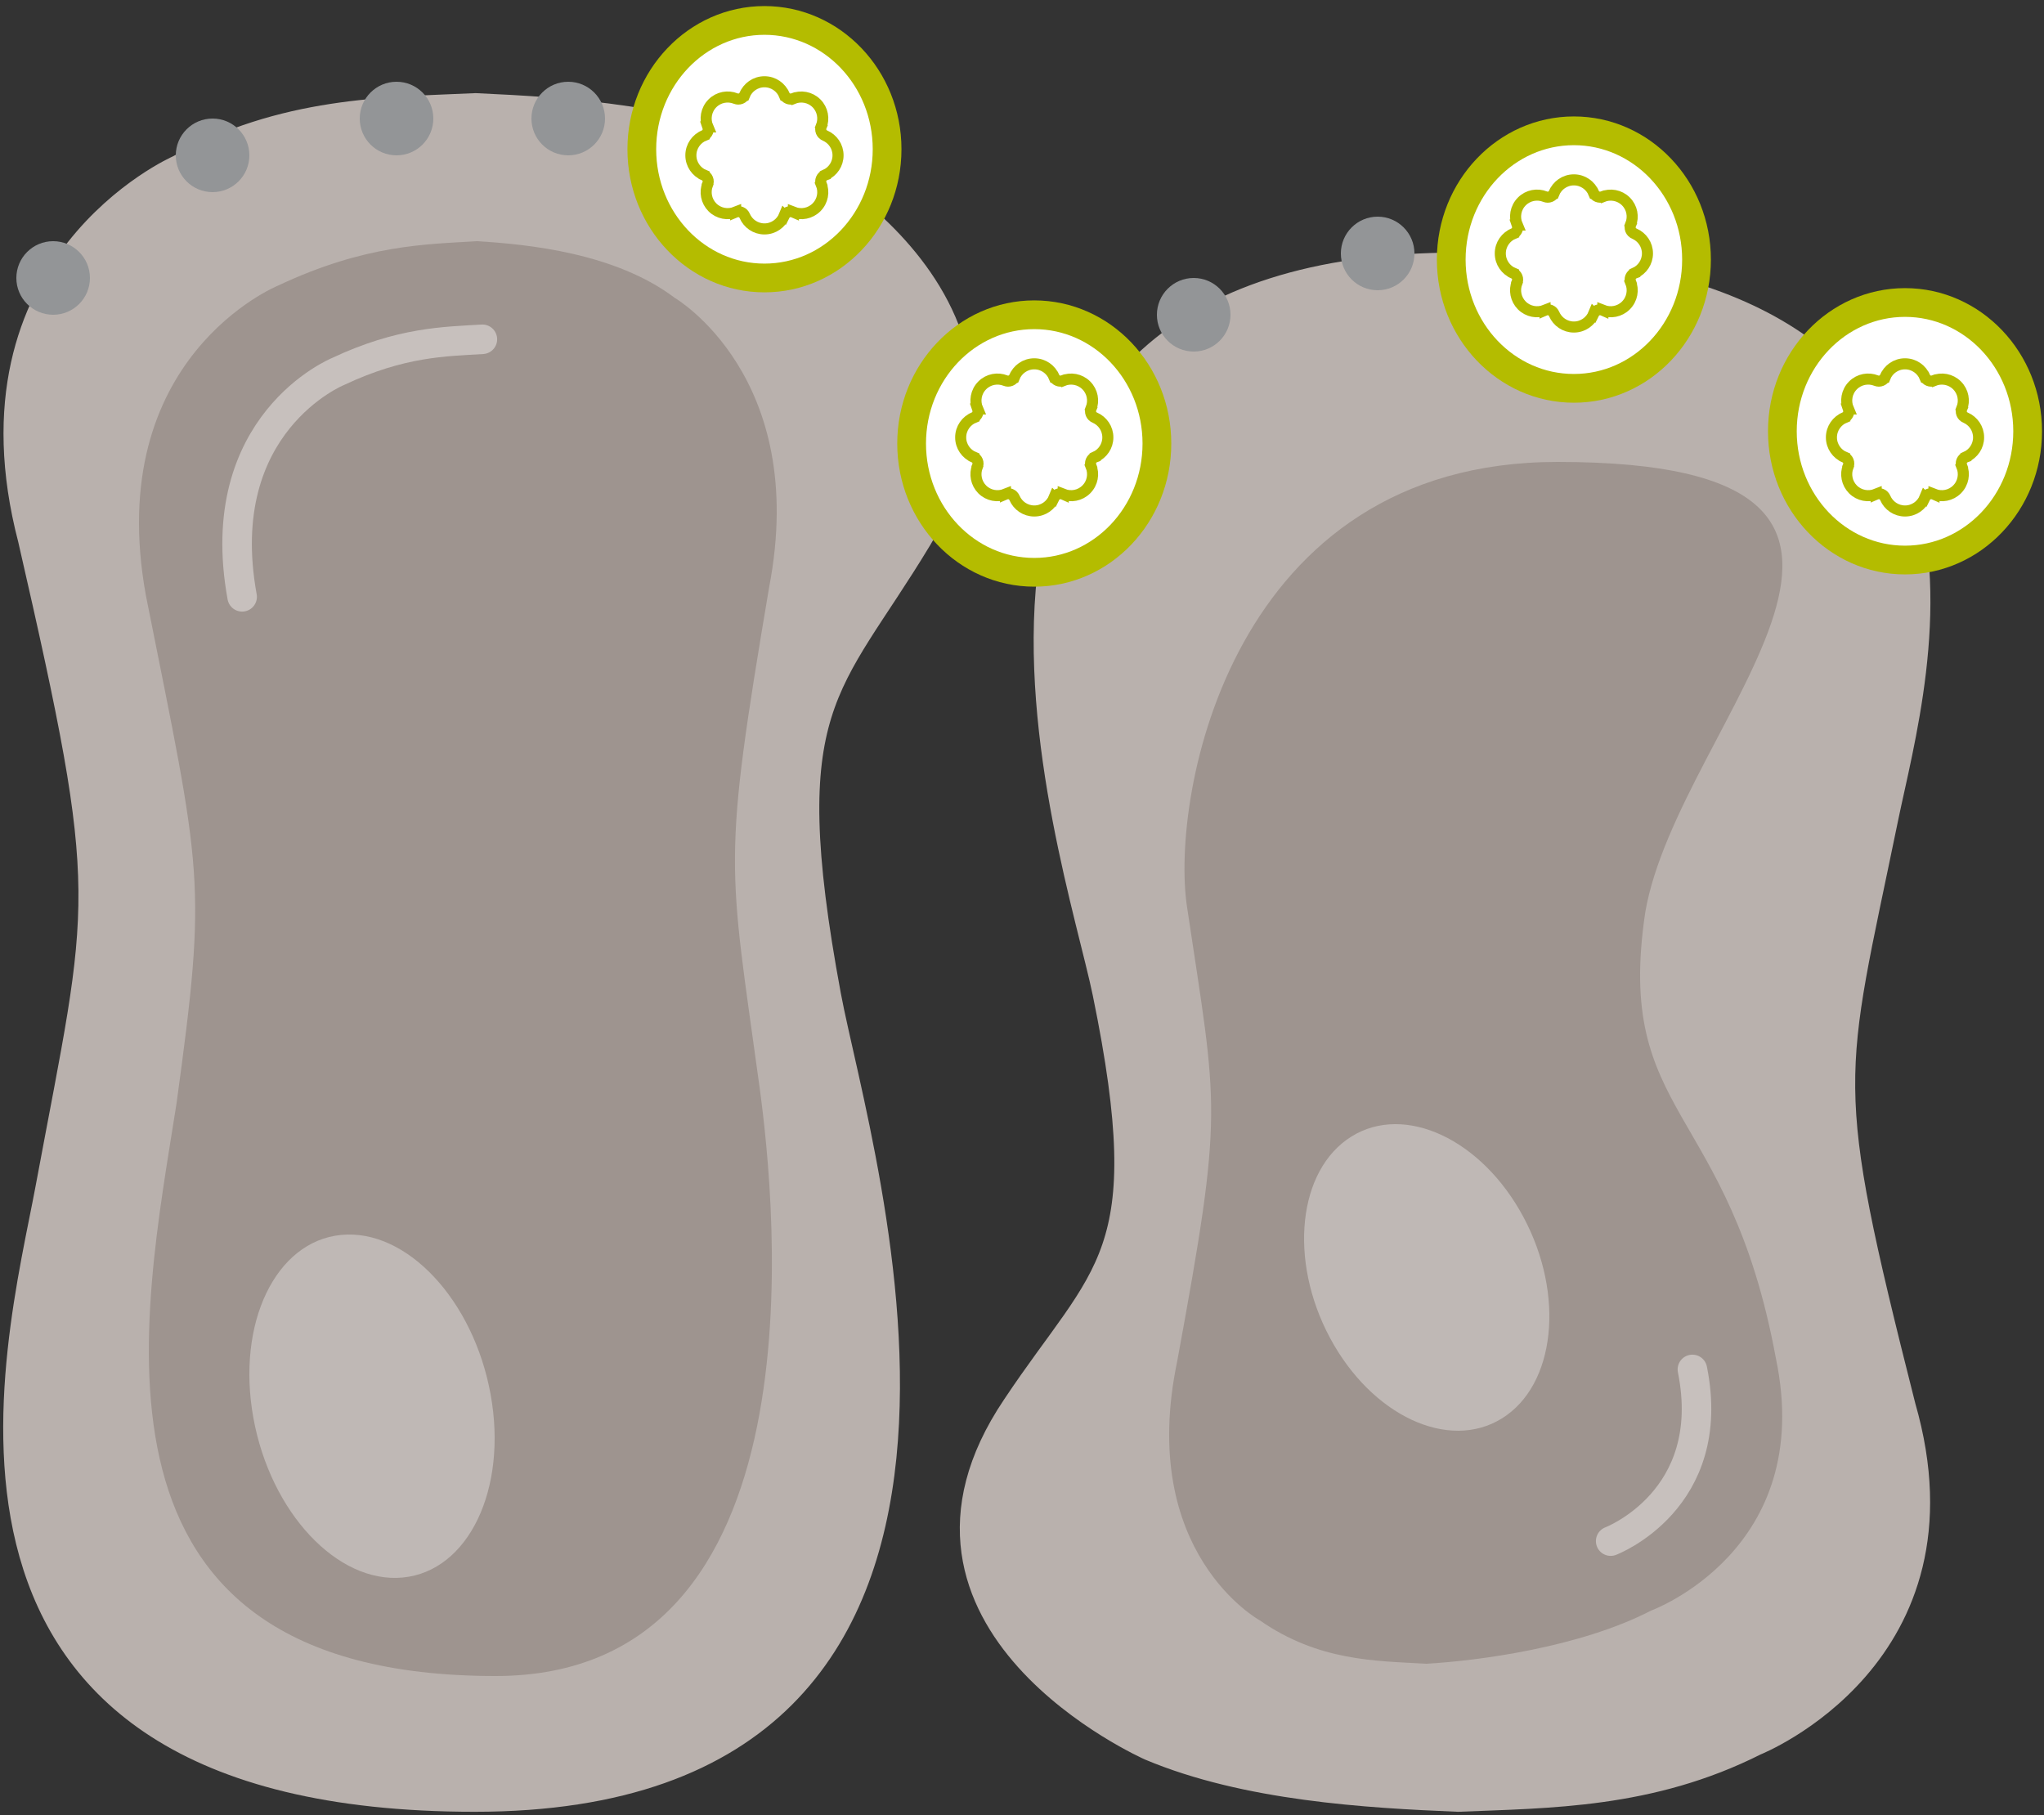
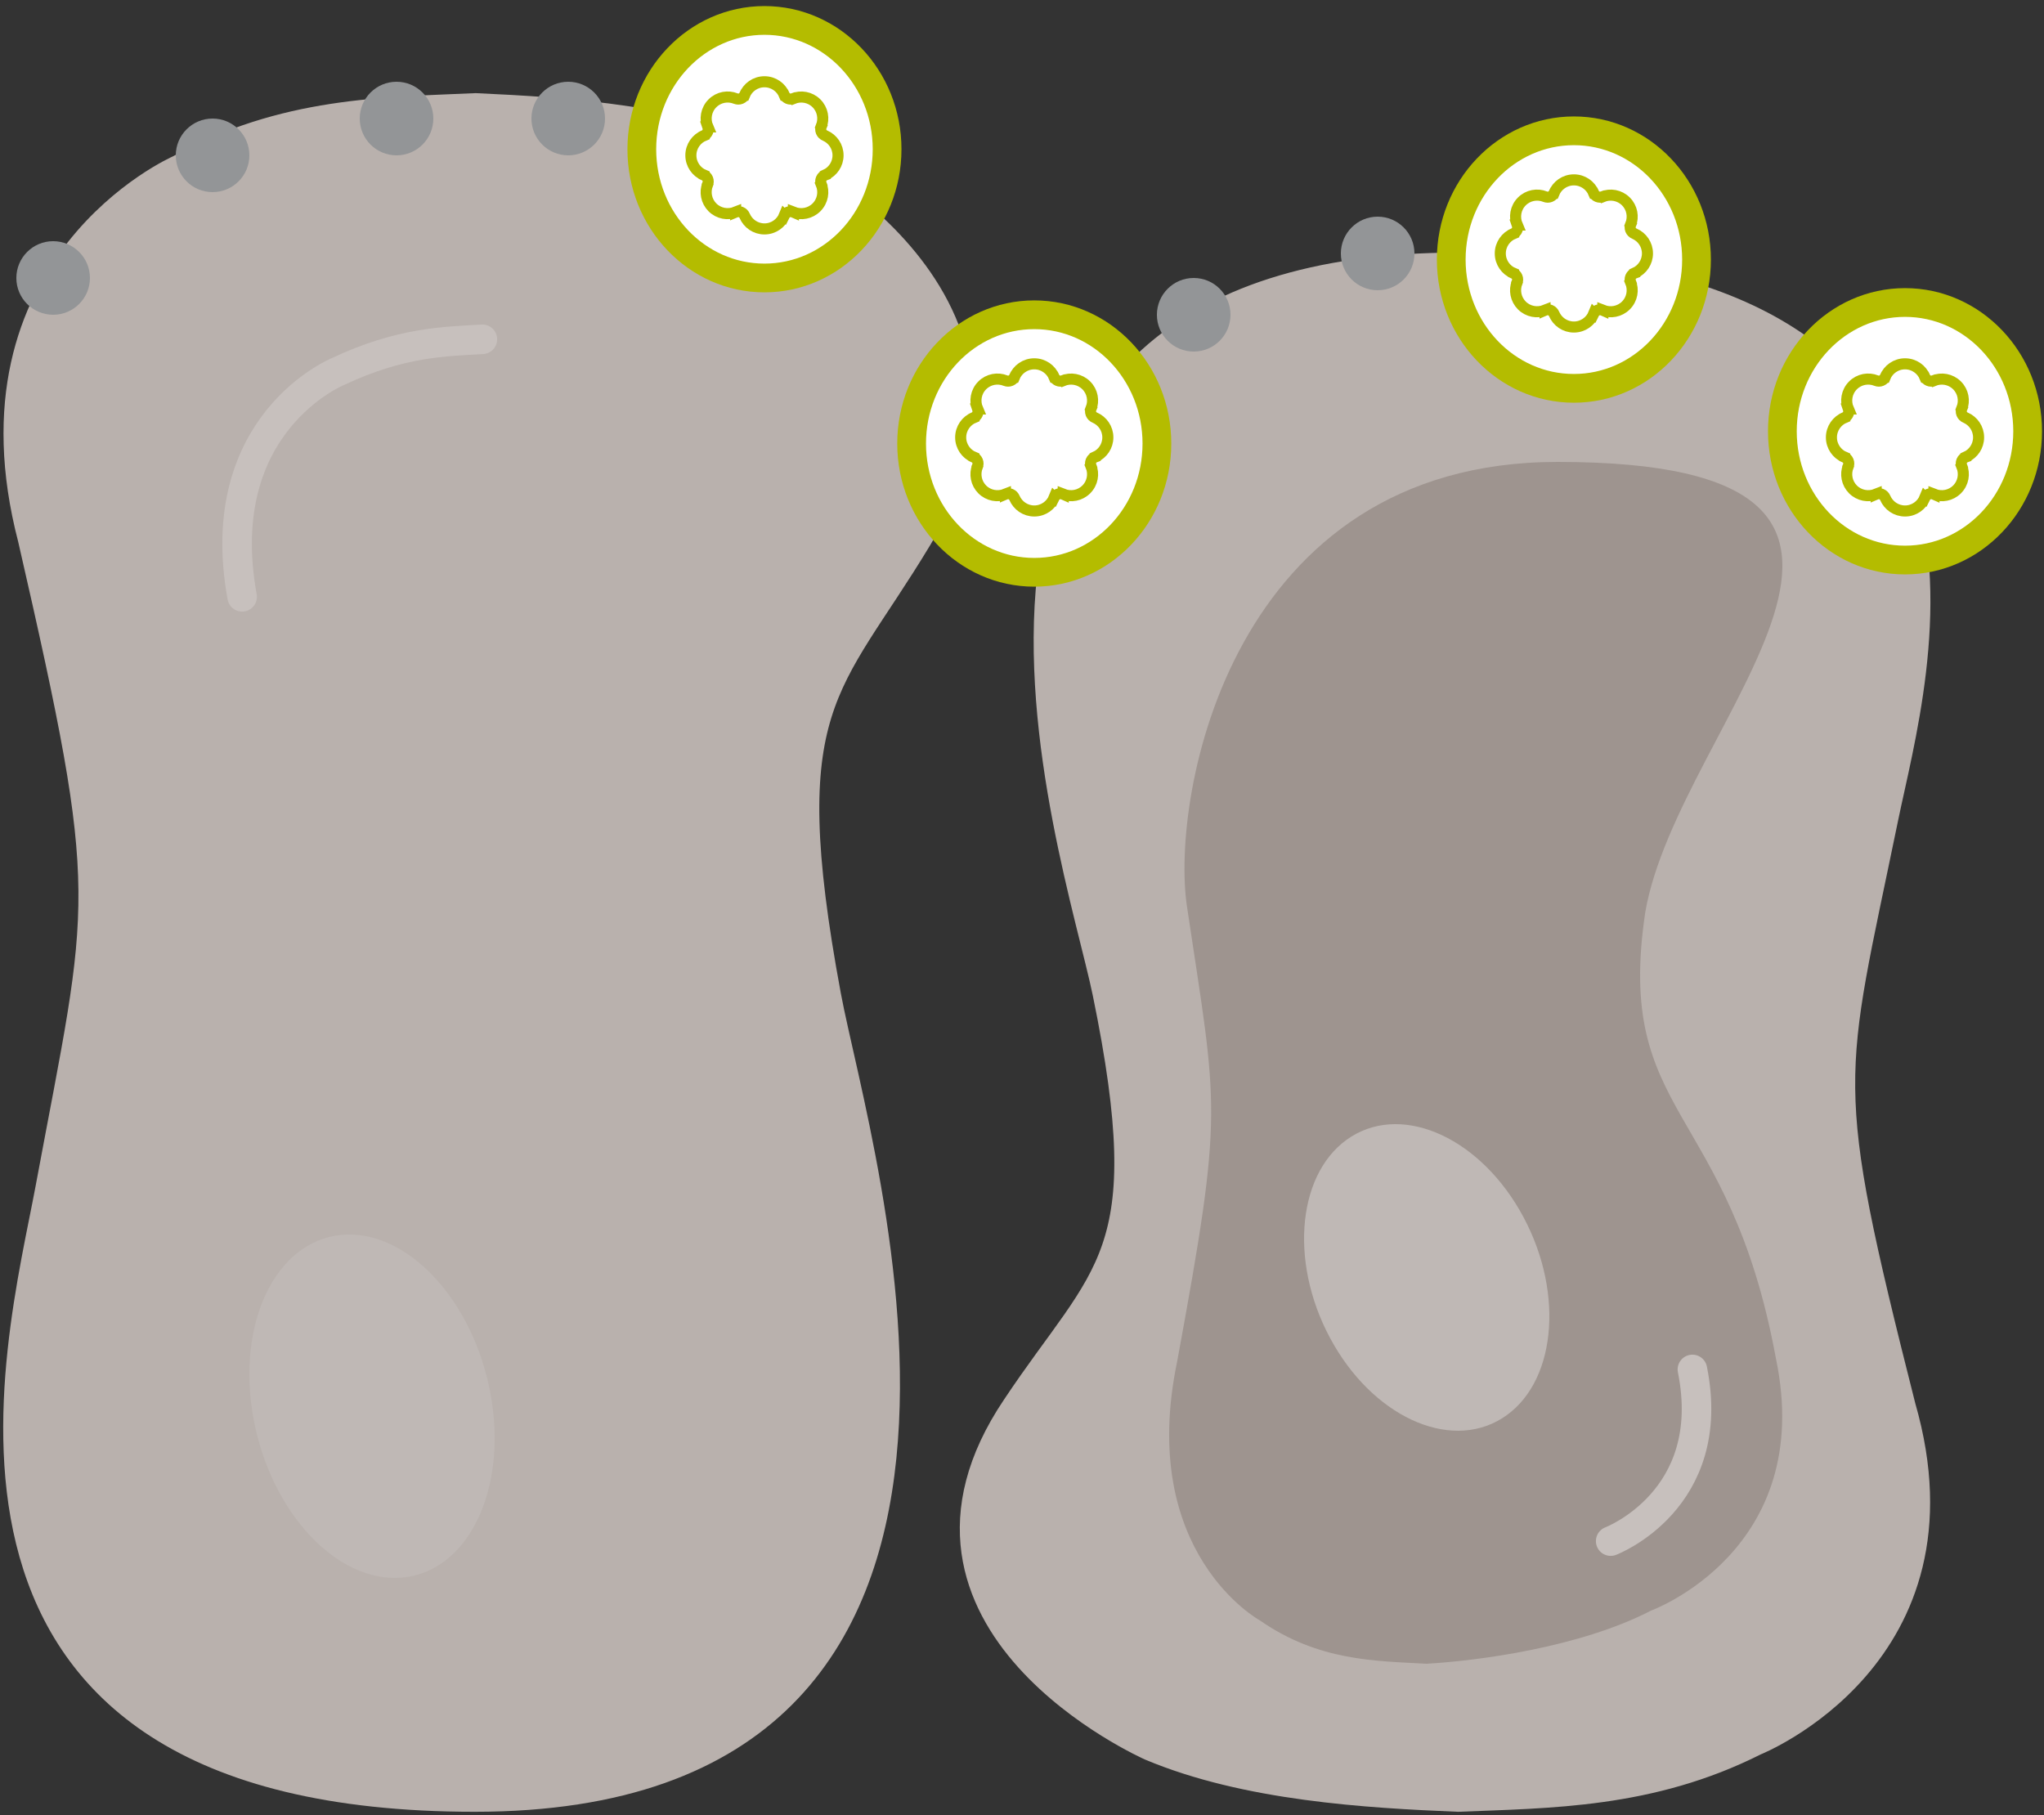
<svg xmlns="http://www.w3.org/2000/svg" width="125" height="111" viewBox="0 0 125 111" fill="none">
  <rect x="0" y="0" width="125" height="111" fill="#333333" stroke="none" />
  <path fill-rule="evenodd" clip-rule="evenodd" d="M50.634 60.908C52.446 70.636 65.046 110 29.036 110C-6.558 110 1.148 82.452 2.959 72.724C6.301 54.773 7.012 55.258 1.898 32.962C-2.482 16.17 10.911 10.293 10.911 10.293C17.338 6.714 23.536 6.752 29.086 6.5C34.636 6.752 42.031 7.228 47.898 9.95C47.898 9.95 65.118 18.325 56.175 32.962C50.634 42.158 47.293 42.956 50.634 60.908Z" fill="#B9B1AD" />
  <path fill-rule="evenodd" clip-rule="evenodd" d="M50.634 60.908C52.446 70.636 65.046 110 29.036 110C-6.558 110 1.148 82.452 2.959 72.724C6.301 54.773 7.012 55.258 1.898 32.962C-2.482 16.17 10.911 10.293 10.911 10.293C17.338 6.714 23.536 6.752 29.086 6.5C34.636 6.752 42.031 7.228 47.898 9.95C47.898 9.95 65.118 18.325 56.175 32.962C50.634 42.158 47.293 42.956 50.634 60.908Z" stroke="#B9B1AD" stroke-width="1.607" />
-   <path fill-rule="evenodd" clip-rule="evenodd" d="M10.793 67.501C8.774 80.427 3.98 102.5 30.307 102.5C50.409 102.5 47.461 73.86 46.439 66.399C44.55 52.63 44.15 53.003 47.038 35.903C49.51 23.024 41.265 18.217 41.265 18.217C37.634 15.471 32.315 14.943 29.181 14.75C26.046 14.943 22.341 14.954 17.014 17.462C17.014 17.462 6.258 21.82 8.925 36.433C12.345 53.577 12.68 53.731 10.793 67.501Z" fill="#9E948F" />
  <path fill-rule="evenodd" clip-rule="evenodd" d="M15.493 86.702C16.535 92.487 20.628 96.864 24.637 96.476C28.644 96.088 31.049 91.083 30.007 85.298C28.965 79.512 24.872 75.136 20.865 75.524C16.856 75.912 14.451 80.917 15.493 86.702Z" fill="#BFB8B5" />
  <path fill-rule="evenodd" clip-rule="evenodd" d="M67.616 60.717C65.804 51.906 53.204 16.25 89.214 16.25C124.808 16.25 117.102 41.202 115.291 50.014C111.949 66.275 111.238 65.835 116.352 86.031C120.732 101.24 107.339 106.564 107.339 106.564C100.911 109.806 94.714 109.771 89.164 110C83.614 109.771 76.219 109.34 70.352 106.875C70.352 106.875 53.132 99.287 62.075 86.031C67.616 77.702 70.957 76.978 67.616 60.717Z" fill="#B9B1AD" />
  <path fill-rule="evenodd" clip-rule="evenodd" d="M67.616 60.717C65.804 51.906 53.204 16.25 89.214 16.25C124.808 16.25 117.102 41.202 115.291 50.014C111.949 66.275 111.238 65.835 116.352 86.031C120.732 101.24 107.339 106.564 107.339 106.564C100.911 109.806 94.714 109.771 89.164 110C83.614 109.771 76.219 109.34 70.352 106.875C70.352 106.875 53.132 99.287 62.075 86.031C67.616 77.702 70.957 76.978 67.616 60.717Z" stroke="#B9B1AD" stroke-width="1.607" />
  <path fill-rule="evenodd" clip-rule="evenodd" d="M100.614 55.801C102.618 44.013 121.374 28.25 95.246 28.25C75.297 28.25 71.573 48.628 72.588 55.433C74.46 67.988 74.859 67.648 71.993 83.242C69.538 94.988 77.044 99.098 77.044 99.098C80.647 101.601 84.12 101.574 87.23 101.75C90.341 101.574 96.605 100.76 100.973 98.498C100.973 98.498 111.059 94.822 108.605 83.078C105.738 67.482 98.742 68.357 100.614 55.801Z" fill="#9E948F" />
  <path fill-rule="evenodd" clip-rule="evenodd" d="M81.332 81.815C78.787 77.057 79.375 71.548 82.644 69.509C85.912 67.471 90.625 69.677 93.168 74.436C95.713 79.194 95.125 84.703 91.857 86.741C88.588 88.778 83.876 86.573 81.332 81.815Z" fill="#BFB8B5" />
  <path d="M98.5 94.25C98.5 94.25 105.105 91.747 103.498 83.75" stroke="#C7C0BD" stroke-width="1.806" stroke-linecap="round" />
  <path d="M29.5 20.75C27.226 20.89 24.54 20.898 20.675 22.718C20.675 22.718 12.874 25.884 14.808 36.5" stroke="#C7C0BD" stroke-width="1.806" stroke-linecap="round" />
  <path fill-rule="evenodd" clip-rule="evenodd" d="M84.25 17.75C85.492 17.75 86.5 16.743 86.5 15.501C86.5 14.259 85.492 13.25 84.25 13.25C83.008 13.25 82 14.259 82 15.501C82 16.743 83.008 17.75 84.25 17.75Z" fill="#939597" />
  <path fill-rule="evenodd" clip-rule="evenodd" d="M100 19.25C101.242 19.25 102.25 18.243 102.25 17.001C102.25 15.759 101.242 14.75 100 14.75C98.758 14.75 97.75 15.759 97.75 17.001C97.75 18.243 98.758 19.25 100 19.25Z" fill="#939597" />
  <path fill-rule="evenodd" clip-rule="evenodd" d="M114.25 26C115.492 26 116.5 24.993 116.5 23.751C116.5 22.509 115.492 21.5 114.25 21.5C113.008 21.5 112 22.509 112 23.751C112 24.993 113.008 26 114.25 26Z" fill="#939597" />
  <path fill-rule="evenodd" clip-rule="evenodd" d="M24.25 9.5C25.492 9.5 26.5 8.493 26.5 7.251C26.5 6.009 25.492 5 24.25 5C23.008 5 22 6.009 22 7.251C22 8.493 23.008 9.5 24.25 9.5Z" fill="#939597" />
  <path fill-rule="evenodd" clip-rule="evenodd" d="M34.75 9.5C35.992 9.5 37 8.493 37 7.251C37 6.009 35.992 5 34.75 5C33.508 5 32.5 6.009 32.5 7.251C32.5 8.493 33.508 9.5 34.75 9.5Z" fill="#939597" />
  <path fill-rule="evenodd" clip-rule="evenodd" d="M13 11.75C14.242 11.75 15.25 10.743 15.25 9.501C15.25 8.259 14.242 7.25 13 7.25C11.758 7.25 10.75 8.259 10.75 9.501C10.75 10.743 11.758 11.75 13 11.75Z" fill="#939597" />
  <path fill-rule="evenodd" clip-rule="evenodd" d="M73 21.5C74.242 21.5 75.25 20.493 75.25 19.251C75.25 18.009 74.242 17 73 17C71.758 17 70.75 18.009 70.75 19.251C70.75 20.493 71.758 21.5 73 21.5Z" fill="#939597" />
  <path fill-rule="evenodd" clip-rule="evenodd" d="M3.25 19.25C4.492 19.25 5.5 18.243 5.5 17.001C5.5 15.759 4.492 14.75 3.25 14.75C2.008 14.75 1 15.759 1 17.001C1 18.243 2.008 19.25 3.25 19.25Z" fill="#939597" />
  <path fill-rule="evenodd" clip-rule="evenodd" d="M63.25 35C67.392 35 70.75 31.475 70.75 27.126C70.75 22.777 67.392 19.25 63.25 19.25C59.108 19.25 55.75 22.777 55.75 27.126C55.75 31.475 59.108 35 63.25 35Z" fill="white" />
  <path fill-rule="evenodd" clip-rule="evenodd" d="M63.25 35C67.392 35 70.75 31.475 70.75 27.126C70.75 22.777 67.392 19.25 63.25 19.25C59.108 19.25 55.75 22.777 55.75 27.126C55.75 31.475 59.108 35 63.25 35Z" stroke="#B4BC00" stroke-width="1.758" />
  <path fill-rule="evenodd" clip-rule="evenodd" d="M59.571 25.532V25.531C59.661 25.488 59.737 25.412 59.778 25.312C59.819 25.212 59.819 25.106 59.787 25.012H59.79C59.585 24.533 59.679 23.959 60.069 23.568C60.453 23.183 61.016 23.087 61.491 23.278C61.59 23.318 61.706 23.321 61.812 23.277C61.91 23.237 61.985 23.164 62.028 23.076H62.03C62.224 22.592 62.697 22.25 63.251 22.25C63.801 22.25 64.273 22.589 64.469 23.07H64.47C64.513 23.161 64.588 23.236 64.689 23.277C64.791 23.32 64.899 23.318 64.996 23.283L64.997 23.284C65.473 23.086 66.044 23.18 66.431 23.568C66.815 23.951 66.912 24.512 66.722 24.986L66.723 24.987C66.681 25.087 66.678 25.203 66.722 25.312C66.767 25.42 66.853 25.501 66.956 25.542C67.423 25.744 67.75 26.209 67.75 26.75C67.75 27.285 67.43 27.745 66.972 27.949V27.95C66.864 27.99 66.77 28.072 66.722 28.188C66.68 28.291 66.681 28.401 66.718 28.498L66.716 28.5C66.915 28.976 66.82 29.544 66.431 29.932C66.05 30.313 65.492 30.411 65.021 30.224V30.226C64.918 30.18 64.799 30.176 64.689 30.222C64.59 30.263 64.514 30.338 64.47 30.427L64.469 30.426C64.274 30.909 63.803 31.25 63.251 31.25C62.709 31.25 62.245 30.922 62.043 30.455C62.002 30.354 61.922 30.267 61.812 30.222C61.704 30.177 61.587 30.18 61.487 30.223V30.222C61.014 30.411 60.451 30.314 60.069 29.932C59.688 29.55 59.59 28.993 59.775 28.522L59.774 28.52C59.819 28.419 59.825 28.299 59.778 28.188C59.736 28.084 59.655 28.008 59.562 27.965V27.963C59.086 27.767 58.75 27.297 58.75 26.75C58.75 26.199 59.09 25.727 59.571 25.532Z" fill="white" />
  <path fill-rule="evenodd" clip-rule="evenodd" d="M59.571 25.532V25.531C59.661 25.488 59.737 25.412 59.778 25.312C59.819 25.212 59.819 25.106 59.787 25.012H59.79C59.585 24.533 59.679 23.959 60.069 23.568C60.453 23.183 61.016 23.087 61.491 23.278V23.278C61.59 23.318 61.706 23.321 61.812 23.277C61.91 23.237 61.985 23.164 62.028 23.076H62.03C62.224 22.592 62.697 22.25 63.251 22.25C63.801 22.25 64.273 22.589 64.469 23.07H64.47C64.513 23.161 64.588 23.236 64.689 23.277C64.791 23.32 64.899 23.318 64.996 23.283L64.997 23.284C65.473 23.086 66.044 23.18 66.431 23.568C66.815 23.951 66.912 24.512 66.722 24.986L66.723 24.987C66.681 25.087 66.678 25.203 66.722 25.312C66.767 25.42 66.853 25.501 66.956 25.542V25.542C67.423 25.744 67.75 26.209 67.75 26.75C67.75 27.285 67.43 27.745 66.972 27.949V27.95C66.864 27.99 66.77 28.072 66.722 28.188C66.68 28.291 66.681 28.401 66.718 28.498L66.716 28.5C66.915 28.976 66.82 29.544 66.431 29.932C66.05 30.313 65.492 30.411 65.021 30.224V30.226C64.918 30.18 64.799 30.176 64.689 30.222C64.59 30.263 64.514 30.338 64.47 30.427L64.469 30.426C64.274 30.909 63.803 31.25 63.251 31.25C62.709 31.25 62.245 30.922 62.043 30.455V30.455C62.002 30.354 61.922 30.267 61.812 30.222C61.704 30.177 61.587 30.18 61.487 30.223V30.222C61.014 30.411 60.451 30.314 60.069 29.932C59.688 29.55 59.59 28.993 59.775 28.522L59.774 28.52C59.819 28.419 59.825 28.299 59.778 28.188C59.736 28.084 59.655 28.008 59.562 27.965V27.963C59.086 27.767 58.75 27.297 58.75 26.75C58.75 26.199 59.09 25.727 59.571 25.532Z" stroke="#B4BC00" stroke-width="0.677" />
  <path fill-rule="evenodd" clip-rule="evenodd" d="M46.75 17C50.892 17 54.25 13.475 54.25 9.126C54.25 4.777 50.892 1.25 46.75 1.25C42.608 1.25 39.25 4.777 39.25 9.126C39.25 13.475 42.608 17 46.75 17Z" fill="white" />
  <path fill-rule="evenodd" clip-rule="evenodd" d="M46.75 17C50.892 17 54.25 13.475 54.25 9.126C54.25 4.777 50.892 1.25 46.75 1.25C42.608 1.25 39.25 4.777 39.25 9.126C39.25 13.475 42.608 17 46.75 17Z" stroke="#B4BC00" stroke-width="1.758" />
-   <path fill-rule="evenodd" clip-rule="evenodd" d="M43.071 8.282V8.281C43.161 8.238 43.237 8.162 43.278 8.062C43.319 7.962 43.319 7.856 43.287 7.762H43.29C43.085 7.283 43.179 6.709 43.569 6.318C43.953 5.933 44.516 5.837 44.991 6.028C45.09 6.068 45.206 6.071 45.312 6.027C45.41 5.987 45.485 5.914 45.528 5.826H45.53C45.724 5.342 46.197 5 46.751 5C47.301 5 47.773 5.339 47.969 5.82H47.97C48.013 5.911 48.088 5.986 48.189 6.027C48.291 6.07 48.399 6.068 48.496 6.033L48.497 6.034C48.973 5.836 49.544 5.93 49.931 6.318C50.315 6.701 50.412 7.262 50.222 7.736L50.223 7.737C50.181 7.837 50.178 7.953 50.222 8.062C50.267 8.17 50.353 8.251 50.456 8.292C50.923 8.494 51.25 8.959 51.25 9.5C51.25 10.035 50.93 10.495 50.472 10.699V10.7C50.364 10.74 50.27 10.822 50.222 10.938C50.18 11.041 50.181 11.151 50.218 11.248L50.216 11.25C50.415 11.726 50.32 12.294 49.931 12.682C49.55 13.063 48.992 13.161 48.521 12.975V12.976C48.418 12.931 48.299 12.926 48.189 12.972C48.09 13.013 48.014 13.088 47.97 13.177L47.969 13.176C47.774 13.659 47.303 14 46.751 14C46.209 14 45.745 13.672 45.543 13.205C45.502 13.104 45.422 13.017 45.312 12.972C45.204 12.928 45.087 12.931 44.987 12.973V12.972C44.514 13.161 43.951 13.064 43.569 12.682C43.188 12.3 43.09 11.743 43.275 11.272L43.274 11.27C43.319 11.169 43.325 11.049 43.278 10.938C43.236 10.834 43.155 10.758 43.062 10.715V10.713C42.586 10.517 42.25 10.046 42.25 9.5C42.25 8.949 42.59 8.477 43.071 8.282Z" fill="white" />
  <path fill-rule="evenodd" clip-rule="evenodd" d="M43.071 8.282V8.281C43.161 8.238 43.237 8.162 43.278 8.062C43.319 7.962 43.319 7.856 43.287 7.762H43.29C43.085 7.283 43.179 6.709 43.569 6.318C43.953 5.933 44.516 5.837 44.991 6.028V6.028C45.09 6.068 45.206 6.071 45.312 6.027C45.41 5.987 45.485 5.914 45.528 5.826H45.53C45.724 5.342 46.197 5 46.751 5C47.301 5 47.773 5.339 47.969 5.82H47.97C48.013 5.911 48.088 5.986 48.189 6.027C48.291 6.07 48.399 6.068 48.496 6.033L48.497 6.034C48.973 5.836 49.544 5.93 49.931 6.318C50.315 6.701 50.412 7.262 50.222 7.736L50.223 7.737C50.181 7.837 50.178 7.953 50.222 8.062C50.267 8.17 50.353 8.251 50.456 8.292V8.292C50.923 8.494 51.25 8.959 51.25 9.5C51.25 10.035 50.93 10.495 50.472 10.699V10.7C50.364 10.74 50.27 10.822 50.222 10.938C50.18 11.041 50.181 11.151 50.218 11.248L50.216 11.25C50.415 11.726 50.32 12.294 49.931 12.682C49.55 13.063 48.992 13.161 48.521 12.975V12.976C48.418 12.931 48.299 12.926 48.189 12.972C48.09 13.013 48.014 13.088 47.97 13.177L47.969 13.176C47.774 13.659 47.303 14 46.751 14C46.209 14 45.745 13.672 45.543 13.205V13.205C45.502 13.104 45.422 13.017 45.312 12.972C45.204 12.928 45.087 12.931 44.987 12.973V12.972C44.514 13.161 43.951 13.064 43.569 12.682C43.188 12.3 43.09 11.743 43.275 11.272L43.274 11.27C43.319 11.169 43.325 11.049 43.278 10.938C43.236 10.834 43.155 10.758 43.062 10.715V10.713C42.586 10.517 42.25 10.046 42.25 9.5C42.25 8.949 42.59 8.477 43.071 8.282Z" stroke="#B4BC00" stroke-width="0.677" />
  <path fill-rule="evenodd" clip-rule="evenodd" d="M96.25 23.75C100.392 23.75 103.75 20.225 103.75 15.876C103.75 11.527 100.392 8 96.25 8C92.108 8 88.75 11.527 88.75 15.876C88.75 20.225 92.108 23.75 96.25 23.75Z" fill="white" />
  <path fill-rule="evenodd" clip-rule="evenodd" d="M96.25 23.75C100.392 23.75 103.75 20.225 103.75 15.876C103.75 11.527 100.392 8 96.25 8C92.108 8 88.75 11.527 88.75 15.876C88.75 20.225 92.108 23.75 96.25 23.75Z" stroke="#B4BC00" stroke-width="1.758" />
  <path fill-rule="evenodd" clip-rule="evenodd" d="M92.571 14.282V14.281C92.661 14.238 92.737 14.162 92.778 14.062C92.819 13.962 92.819 13.856 92.787 13.762H92.79C92.585 13.283 92.679 12.709 93.069 12.318C93.453 11.933 94.016 11.837 94.491 12.028C94.59 12.068 94.706 12.071 94.812 12.027C94.91 11.987 94.985 11.914 95.028 11.826H95.03C95.224 11.342 95.697 11 96.251 11C96.801 11 97.273 11.339 97.469 11.82H97.47C97.513 11.911 97.588 11.986 97.689 12.027C97.791 12.069 97.899 12.068 97.996 12.033L97.997 12.034C98.473 11.836 99.044 11.93 99.431 12.318C99.815 12.701 99.912 13.262 99.722 13.736L99.723 13.737C99.681 13.837 99.678 13.953 99.722 14.062C99.767 14.17 99.853 14.251 99.956 14.292C100.423 14.494 100.75 14.959 100.75 15.5C100.75 16.035 100.43 16.495 99.972 16.699V16.7C99.864 16.74 99.77 16.822 99.722 16.938C99.68 17.041 99.681 17.151 99.718 17.248L99.716 17.25C99.915 17.726 99.82 18.294 99.431 18.682C99.05 19.063 98.492 19.161 98.021 18.974V18.976C97.918 18.93 97.799 18.926 97.689 18.972C97.59 19.013 97.514 19.088 97.47 19.177L97.469 19.176C97.274 19.659 96.803 20 96.251 20C95.709 20 95.245 19.672 95.043 19.205C95.002 19.104 94.922 19.017 94.812 18.972C94.704 18.927 94.587 18.93 94.487 18.973V18.972C94.013 19.161 93.451 19.064 93.069 18.682C92.688 18.3 92.59 17.743 92.775 17.272L92.774 17.27C92.819 17.169 92.825 17.049 92.778 16.938C92.736 16.834 92.655 16.758 92.562 16.715V16.713C92.086 16.517 91.75 16.047 91.75 15.5C91.75 14.949 92.09 14.477 92.571 14.282Z" fill="white" />
  <path fill-rule="evenodd" clip-rule="evenodd" d="M92.571 14.282V14.281C92.661 14.238 92.737 14.162 92.778 14.062C92.819 13.962 92.819 13.856 92.787 13.762H92.79C92.585 13.283 92.679 12.709 93.069 12.318C93.453 11.933 94.016 11.837 94.491 12.028V12.028C94.59 12.068 94.706 12.071 94.812 12.027C94.91 11.987 94.985 11.914 95.028 11.826H95.03C95.224 11.342 95.697 11 96.251 11C96.801 11 97.273 11.339 97.469 11.82H97.47C97.513 11.911 97.588 11.986 97.689 12.027C97.791 12.069 97.899 12.068 97.996 12.033L97.997 12.034C98.473 11.836 99.044 11.93 99.431 12.318C99.815 12.701 99.912 13.262 99.722 13.736L99.723 13.737C99.681 13.837 99.678 13.953 99.722 14.062C99.767 14.17 99.853 14.251 99.956 14.292V14.292C100.423 14.494 100.75 14.959 100.75 15.5C100.75 16.035 100.43 16.495 99.972 16.699V16.7C99.864 16.74 99.77 16.822 99.722 16.938C99.68 17.041 99.681 17.151 99.718 17.248L99.716 17.25C99.915 17.726 99.82 18.294 99.431 18.682C99.05 19.063 98.492 19.161 98.021 18.974V18.976C97.918 18.93 97.799 18.926 97.689 18.972C97.59 19.013 97.514 19.088 97.47 19.177L97.469 19.176C97.274 19.659 96.803 20 96.251 20C95.709 20 95.245 19.672 95.043 19.205V19.205C95.002 19.104 94.922 19.017 94.812 18.972C94.704 18.927 94.587 18.93 94.487 18.973V18.972C94.013 19.161 93.451 19.064 93.069 18.682C92.688 18.3 92.59 17.743 92.775 17.272L92.774 17.27C92.819 17.169 92.825 17.049 92.778 16.938C92.736 16.834 92.655 16.758 92.562 16.715V16.713C92.086 16.517 91.75 16.047 91.75 15.5C91.75 14.949 92.09 14.477 92.571 14.282Z" stroke="#B4BC00" stroke-width="0.677" />
  <path fill-rule="evenodd" clip-rule="evenodd" d="M116.5 34.25C120.642 34.25 124 30.725 124 26.376C124 22.027 120.642 18.5 116.5 18.5C112.358 18.5 109 22.027 109 26.376C109 30.725 112.358 34.25 116.5 34.25Z" fill="white" />
  <path fill-rule="evenodd" clip-rule="evenodd" d="M116.5 34.25C120.642 34.25 124 30.725 124 26.376C124 22.027 120.642 18.5 116.5 18.5C112.358 18.5 109 22.027 109 26.376C109 30.725 112.358 34.25 116.5 34.25Z" stroke="#B4BC00" stroke-width="1.758" />
  <path fill-rule="evenodd" clip-rule="evenodd" d="M112.821 25.532V25.531C112.911 25.488 112.987 25.412 113.028 25.312C113.069 25.212 113.069 25.106 113.037 25.012H113.04C112.835 24.533 112.929 23.959 113.319 23.568C113.703 23.183 114.266 23.087 114.741 23.278C114.84 23.318 114.956 23.321 115.062 23.277C115.16 23.237 115.235 23.164 115.278 23.076H115.28C115.474 22.592 115.947 22.25 116.501 22.25C117.051 22.25 117.523 22.589 117.719 23.07H117.72C117.762 23.161 117.838 23.236 117.939 23.277C118.041 23.32 118.149 23.318 118.246 23.283L118.247 23.284C118.723 23.086 119.294 23.18 119.681 23.568C120.065 23.951 120.162 24.512 119.972 24.986L119.973 24.987C119.931 25.087 119.928 25.203 119.972 25.312C120.017 25.42 120.103 25.501 120.206 25.542C120.673 25.744 121 26.209 121 26.75C121 27.285 120.68 27.745 120.222 27.949V27.95C120.114 27.99 120.02 28.072 119.972 28.188C119.93 28.291 119.931 28.401 119.968 28.498L119.966 28.5C120.165 28.976 120.07 29.544 119.681 29.932C119.3 30.313 118.742 30.411 118.271 30.224V30.226C118.168 30.18 118.049 30.176 117.939 30.222C117.84 30.263 117.764 30.338 117.72 30.427L117.719 30.426C117.524 30.909 117.053 31.25 116.501 31.25C115.959 31.25 115.495 30.922 115.293 30.455C115.252 30.354 115.172 30.267 115.062 30.222C114.954 30.177 114.837 30.18 114.737 30.223V30.222C114.264 30.411 113.701 30.314 113.319 29.932C112.938 29.55 112.84 28.993 113.025 28.522L113.024 28.52C113.069 28.419 113.075 28.299 113.028 28.188C112.986 28.084 112.905 28.008 112.812 27.965V27.963C112.336 27.767 112 27.297 112 26.75C112 26.199 112.34 25.727 112.821 25.532Z" fill="white" />
  <path fill-rule="evenodd" clip-rule="evenodd" d="M112.821 25.532V25.531C112.911 25.488 112.987 25.412 113.028 25.312C113.069 25.212 113.069 25.106 113.037 25.012H113.04C112.835 24.533 112.929 23.959 113.319 23.568C113.703 23.183 114.266 23.087 114.741 23.278V23.278C114.84 23.318 114.956 23.321 115.062 23.277C115.16 23.237 115.235 23.164 115.278 23.076H115.28C115.474 22.592 115.947 22.25 116.501 22.25C117.051 22.25 117.523 22.589 117.719 23.07H117.72C117.762 23.161 117.838 23.236 117.939 23.277C118.041 23.32 118.149 23.318 118.246 23.283L118.247 23.284C118.723 23.086 119.294 23.18 119.681 23.568C120.065 23.951 120.162 24.512 119.972 24.986L119.973 24.987C119.931 25.087 119.928 25.203 119.972 25.312C120.017 25.42 120.103 25.501 120.206 25.542V25.542C120.673 25.744 121 26.209 121 26.75C121 27.285 120.68 27.745 120.222 27.949V27.95C120.114 27.99 120.02 28.072 119.972 28.188C119.93 28.291 119.931 28.401 119.968 28.498L119.966 28.5C120.165 28.976 120.07 29.544 119.681 29.932C119.3 30.313 118.742 30.411 118.271 30.224V30.226C118.168 30.18 118.049 30.176 117.939 30.222C117.84 30.263 117.764 30.338 117.72 30.427L117.719 30.426C117.524 30.909 117.053 31.25 116.501 31.25C115.959 31.25 115.495 30.922 115.293 30.455V30.455C115.252 30.354 115.172 30.267 115.062 30.222C114.954 30.177 114.837 30.18 114.737 30.223V30.222C114.264 30.411 113.701 30.314 113.319 29.932C112.938 29.55 112.84 28.993 113.025 28.522L113.024 28.52C113.069 28.419 113.075 28.299 113.028 28.188C112.986 28.084 112.905 28.008 112.812 27.965V27.963C112.336 27.767 112 27.297 112 26.75C112 26.199 112.34 25.727 112.821 25.532Z" stroke="#B4BC00" stroke-width="0.677" />
</svg>